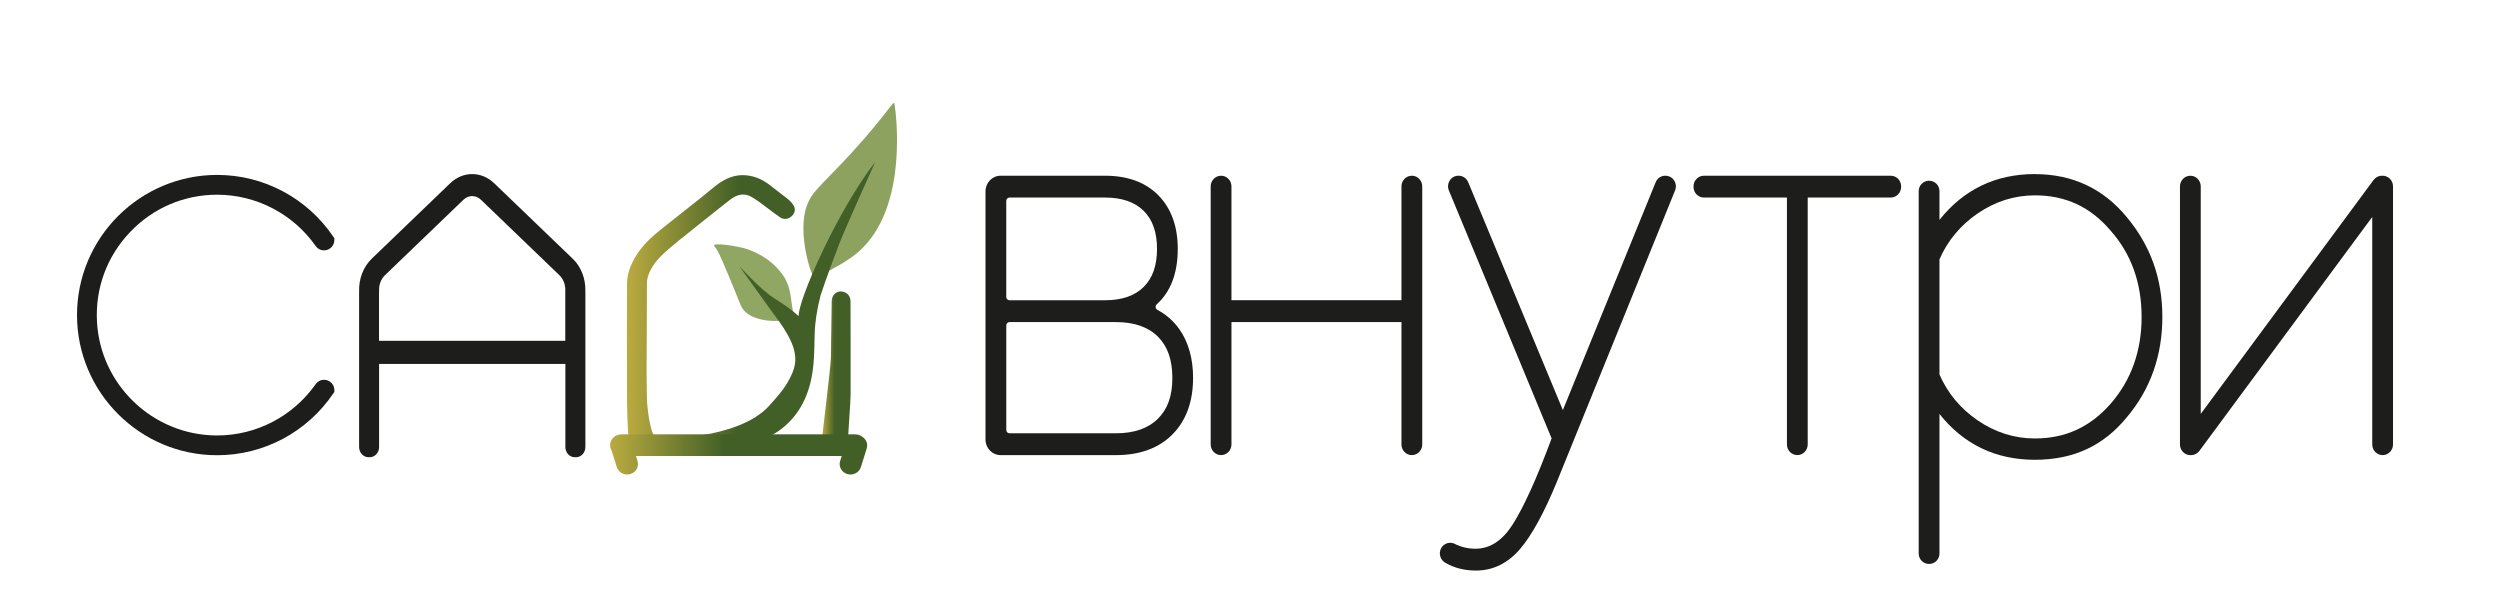
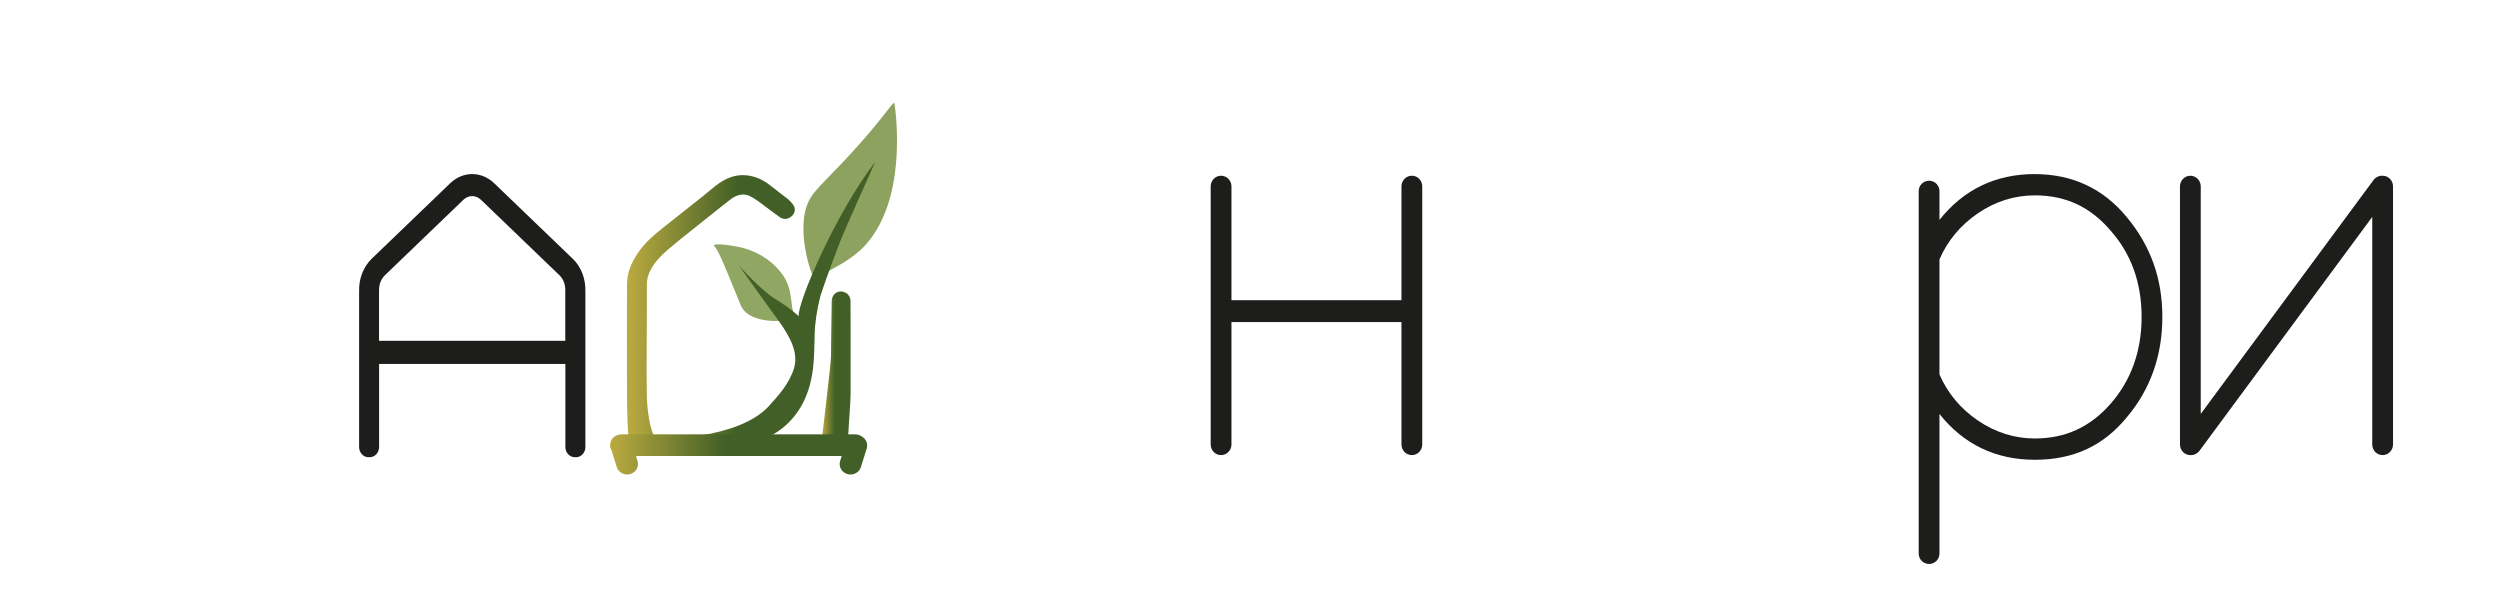
<svg xmlns="http://www.w3.org/2000/svg" xmlns:xlink="http://www.w3.org/1999/xlink" id="_Слой_1" data-name="Слой 1" viewBox="0 0 1054.36 256.94">
  <defs>
    <style> .cls-1 { fill: url(#_Безымянный_градиент_247); } .cls-1, .cls-2, .cls-3, .cls-4, .cls-5, .cls-6 { stroke-width: 0px; } .cls-2 { fill: #8ea260; } .cls-3 { fill: url(#_Безымянный_градиент_247-3); } .cls-4 { fill: #90a763; } .cls-5 { fill: url(#_Безымянный_градиент_247-2); } .cls-6 { fill: #1d1d1b; } </style>
    <linearGradient id="_Безымянный_градиент_247" data-name="Безымянный градиент 247" x1="346.54" y1="155.31" x2="358.75" y2="155.31" gradientUnits="userSpaceOnUse">
      <stop offset="0" stop-color="#bbab40" />
      <stop offset=".45" stop-color="#415f26" />
      <stop offset=".46" stop-color="#415f26" />
    </linearGradient>
    <linearGradient id="_Безымянный_градиент_247-2" data-name="Безымянный градиент 247" x1="264.39" y1="127.9" x2="369.13" y2="127.9" xlink:href="#_Безымянный_градиент_247" />
    <linearGradient id="_Безымянный_градиент_247-3" data-name="Безымянный градиент 247" x1="257.28" y1="191.65" x2="365.71" y2="191.65" xlink:href="#_Безымянный_градиент_247" />
  </defs>
-   <path class="cls-6" d="m91.59,73.77c-32.59,0-59.11,26.52-59.11,59.11s26.52,59.11,59.11,59.11c19.63,0,37.95-9.75,48.99-26.07l.43-.64v-.77c0-1.9-1.22-3.56-3.03-4.13-1.81-.58-3.76.08-4.85,1.64h0c-9.55,13.57-25.05,21.63-41.55,21.63-.19,0-.38,0-.57,0-26.68-.3-48.69-21.38-50.11-48-.75-14.07,4.17-27.45,13.86-37.67,9.7-10.23,22.78-15.86,36.83-15.86,16.49,0,32.03,8.09,41.55,21.64,1.08,1.54,3.02,2.2,4.83,1.62,1.82-.57,3.04-2.24,3.04-4.14v-.77l-.43-.63c-11.04-16.32-29.36-26.07-48.99-26.07Z" />
  <path class="cls-6" d="m241.46,109.04l-33.03-31.75c-5.38-5.17-13.19-5.17-18.57,0l-33.02,31.75c-3.61,3.47-5.57,8.54-5.38,13.93,0,.18-.01.36-.01.55v64.99c0,2.38,1.77,4.32,3.95,4.32h.53c2.18,0,3.95-1.94,3.95-4.32v-35.02h78.56v35.02c0,2.38,1.78,4.32,3.96,4.32h.53c2.18,0,3.95-1.94,3.95-4.32v-64.99c0-.18,0-.36-.01-.54.18-5.39-1.77-10.47-5.38-13.93Zm-81.58,13.73c-.13-2.66.76-5.05,2.5-6.73l33.02-31.75c2.2-2.12,5.27-2.12,7.48,0l33.02,31.75c1.74,1.67,2.63,4.07,2.5,6.72v20.96s-78.55,0-78.55,0v-20.21l.03-.45v-.3Z" />
-   <path class="cls-6" d="m488.15,130.7c-.58-.31-.73-.82-.76-1.1-.03-.23-.03-.81.5-1.3,5.85-5.28,8.82-13.13,8.82-23.33,0-9.46-2.74-17.05-8.14-22.56-5.4-5.51-12.97-8.3-22.5-8.3h-44.07c-3.51,0-6.37,2.94-6.37,6.54v104.75c0,3.61,2.86,6.54,6.37,6.54h48.66c10.09,0,18.11-2.95,23.85-8.77,5.75-5.83,8.66-13.83,8.66-23.77,0-8.19-1.95-15.11-5.79-20.57-2.41-3.42-5.52-6.16-9.24-8.14Zm-17.49,52.04h-44.9c-.76,0-1.37-.63-1.37-1.41v-44.08c0-.78.61-1.41,1.37-1.41h44.9c7.63,0,13.56,2.06,17.65,6.11,4.12,4.09,6.12,9.8,6.12,17.46s-2,13.13-6.12,17.22c-4.08,4.05-10.02,6.11-17.65,6.11Zm11.7-61.74c-3.74,3.73-9.22,5.63-16.29,5.63h-40.32c-.76,0-1.37-.63-1.37-1.41v-40.49c0-.78.61-1.41,1.37-1.41h40.32c7.07,0,12.55,1.89,16.29,5.63,3.77,3.77,5.6,9.01,5.6,16.02s-1.83,12.26-5.6,16.02Z" />
  <path class="cls-6" d="m599.82,187.45v-108.85c0-2.48-1.96-4.49-4.38-4.49s-4.38,2.02-4.38,4.49v48.02h-71.7v-48.02c0-2.48-1.96-4.49-4.38-4.49s-4.38,2.02-4.38,4.49v108.85c0,2.48,1.96,4.49,4.38,4.49s4.38-2.02,4.38-4.49v-51.62h71.7v51.62c0,2.48,1.96,4.49,4.38,4.49s4.38-2.02,4.38-4.49Z" />
-   <path class="cls-6" d="m702.44,74.11h-.15c-1.76,0-3.34,1.08-4.02,2.75l-39.14,96.09-39.93-96.12c-.69-1.65-2.26-2.72-4.01-2.72h-.13c-1.47,0-2.83.75-3.63,2.01s-.95,2.83-.37,4.22l43.32,104.54c-6.16,16.68-11.71,28.93-16.48,36.41-4.41,6.81-9.53,10.13-15.64,10.13-3.05,0-5.99-.69-8.75-2.05-1.37-.68-2.95-.58-4.23.24-1.27.82-2.03,2.23-2.03,3.78s.85,3.09,2.21,3.9c3.77,2.22,8.14,3.34,13.01,3.34,7.26,0,13.57-3.12,18.77-9.28,4.88-5.78,9.99-15.12,15.22-27.79l50-123.25c.56-1.38.41-2.96-.4-4.2-.81-1.25-2.17-1.99-3.63-1.99Z" />
-   <path class="cls-6" d="m797.4,74.11h-78.79c-2.41,0-4.38,2.02-4.38,4.49v.22c0,2.48,1.96,4.49,4.38,4.49h35.02v104.13c0,2.48,1.96,4.49,4.38,4.49s4.38-2.02,4.38-4.49v-104.13h35.02c2.41,0,4.38-2.02,4.38-4.49v-.22c0-2.48-1.96-4.49-4.38-4.49Z" />
  <path class="cls-6" d="m858.19,73.41c-16.53,0-30.05,6.5-40.23,19.33v-12.14c0-2.42-1.96-4.38-4.38-4.38s-4.38,1.97-4.38,4.38v152.87c0,2.42,1.96,4.38,4.38,4.38s4.38-1.97,4.38-4.38v-58.89c10.17,12.83,23.7,19.33,40.23,19.33s29.06-6.05,38.8-17.95c9.94-11.78,14.97-26.01,14.97-42.29s-5.03-30.1-14.95-42.03c-9.91-12.09-22.97-18.21-38.83-18.21Zm0,111.51c-8.62,0-16.73-2.57-24.12-7.63-7.27-4.98-12.69-11.5-16.11-19.37v-48.53c3.42-7.87,8.84-14.39,16.11-19.37,7.39-5.06,15.51-7.63,24.12-7.63,12.97,0,23.39,4.84,31.9,14.83,8.71,9.77,13.12,22.03,13.12,36.44s-4.42,26.76-13.13,36.68c-8.62,9.81-19.05,14.58-31.89,14.58Z" />
  <path class="cls-6" d="m1004.86,74.11h-.32c-1.36,0-2.66.67-3.49,1.78l-72.9,98.67v-95.95c0-2.48-1.96-4.49-4.38-4.49s-4.38,2.02-4.38,4.49v108.85c0,2.48,1.96,4.49,4.38,4.49h.32c1.36,0,2.66-.67,3.49-1.78l72.9-98.67v95.95c0,2.48,1.96,4.49,4.38,4.49s4.38-2.02,4.38-4.49v-108.85c0-2.48-1.96-4.49-4.38-4.49Z" />
  <g>
    <path class="cls-4" d="m301.31,103.89c1.65,1.81,3.29,5.65,11.08,24.81,3.71,9.14,23.22,6.99,22.52,4.59-1.79-6.06-.52-11.79-5.28-18.02-5.21-6.82-11.69-9.2-14.83-10.3-3.13-1.1-15.31-3.07-13.49-1.08Z" />
    <path class="cls-2" d="m364.12,104.25c18.57-19.07,13.91-55.95,13.08-60.65-.3-1.68-5.38,7.98-24.57,27.75-8.5,8.76-10.13,10.35-11.83,14.1-5.68,12.58,2.61,35.2,3.42,32.54.75-2.49,12.23-5.85,19.91-13.74Z" />
    <g>
-       <path class="cls-1" d="m358.74,143.1c0-5.29,0-10.75-.04-16.21,0-1.1-.6-2.56-1.71-3.24-1.38-.84-2.89-.95-4.14-.29-1.3.67-2.06,2.01-2.08,3.67-.09,5.61-.16,11.22-.24,16.83-.03,2.16-.05,4.31-.07,6.47v.15c-.05,4.35-4.21,36.53-3.91,36.46.99-.24,11.07,1.36,11.06.47-.04-3.99,1.14-17.63,1.13-21-.01-4.36-.01-8.73,0-13.09v-10.23Z" />
+       <path class="cls-1" d="m358.74,143.1c0-5.29,0-10.75-.04-16.21,0-1.1-.6-2.56-1.71-3.24-1.38-.84-2.89-.95-4.14-.29-1.3.67-2.06,2.01-2.08,3.67-.09,5.61-.16,11.22-.24,16.83-.03,2.16-.05,4.31-.07,6.47c-.05,4.35-4.21,36.53-3.91,36.46.99-.24,11.07,1.36,11.06.47-.04-3.99,1.14-17.63,1.13-21-.01-4.36-.01-8.73,0-13.09v-10.23Z" />
      <path class="cls-5" d="m369.13,68.27c-16.49,21.41-32.85,59.19-32.3,65.15-.04-.08-.06-.17-.13-.23-3.16-2.82-6.42-5.06-10.04-7.3-5.79-3.57-14.94-13.76-14.94-13.76,0,0,13.35,18.69,14.64,20.4,3.12,4.13,5.56,7.69,7.32,11.64,1.36,3.05,1.91,5.86,1.69,8.58-.12,1.51-.7,3.44-1.35,4.89-2.37,5.36-5.19,8.54-9.59,13.45-12.93,14.41-46.86,14.43-48.12,13.22-2.23-2.14-3.4-12.48-3.47-16.07-.1-5.09-.14-9.27-.14-13.14,0-5.85.04-11.71.07-17.56l.05-9.57c0-1.78,0-3.56,0-5.34v-3.05c0-1.93.55-3.85,1.72-6.02,1.9-3.53,4.79-6.27,7.37-8.48,2.86-2.45,5.86-4.84,8.77-7.15l.23-.19c.81-.64,1.62-1.29,2.42-1.93l.46-.37c4.59-3.67,9.33-7.47,14.03-11.15,3.22-2.52,6.22-2.92,9.18-1.22,1.99,1.15,3.93,2.61,5.83,4.06.84.64,1.69,1.28,2.54,1.9.42.3.82.61,1.23.92.78.58,1.58,1.19,2.43,1.75,1.54,1.01,3.4.8,4.87-.54,1.47-1.34,1.73-3.19.66-4.72-.69-.99-1.53-1.89-2.41-2.59-1.06-.85-2.13-1.66-3.22-2.48-1.23-.93-2.5-1.89-3.69-2.86-3.35-2.75-6.83-4.25-10.64-4.59-4.32-.38-8.38,1.01-12.75,4.39-1.03.8-2.03,1.63-3.06,2.49-.72.61-1.44,1.21-2.18,1.8-1.83,1.46-3.67,2.92-5.51,4.37l-11.54,9.13c-4.64,3.67-8.31,7.03-11.11,11.45-2.68,4.23-4,8.2-4.01,12.14-.07,14.36-.07,29.6,0,47.95.02,4.87.22,13.08.69,17.39.41,3.71,11,1.84,16.25,2.15,4.81.29,9.7.29,14.42.3h.79c1.29,0,2.58,0,3.87,0,.8,0,1.59.01,2.39.02.99.01,1.99.02,3,.02,3.1,0,6.75-.09,10.38-.79,5.9-1.13,11-3.6,15.14-7.34,6.9-6.23,10.73-14.73,11.71-25.98.31-3.53.38-7.11.46-10.58l.03-1.61c.12-5.13.93-10.57,2.48-16.59.2-.62,2.48-7.62,7.81-21.59,2.47-6.47,15.26-34.76,15.26-34.76Z" />
    </g>
    <path class="cls-3" d="m363.55,184.13c-.79-.58-1.77-.94-2.84-.94h-98.69c-2.61,0-4.73,2.05-4.73,4.56,0,.82.24,1.58.64,2.25l2.19,6.99c.6,1.9,2.42,3.13,4.38,3.13.44,0,.88-.06,1.32-.19,2.41-.7,3.78-3.16,3.06-5.48l-.67-2.14h86.78l-.67,2.14c-.73,2.32.64,4.78,3.06,5.48.44.13.88.19,1.32.19,1.96,0,3.78-1.23,4.38-3.13l2.46-7.87c.61-1.94-.26-3.96-1.97-4.99Z" />
  </g>
</svg>